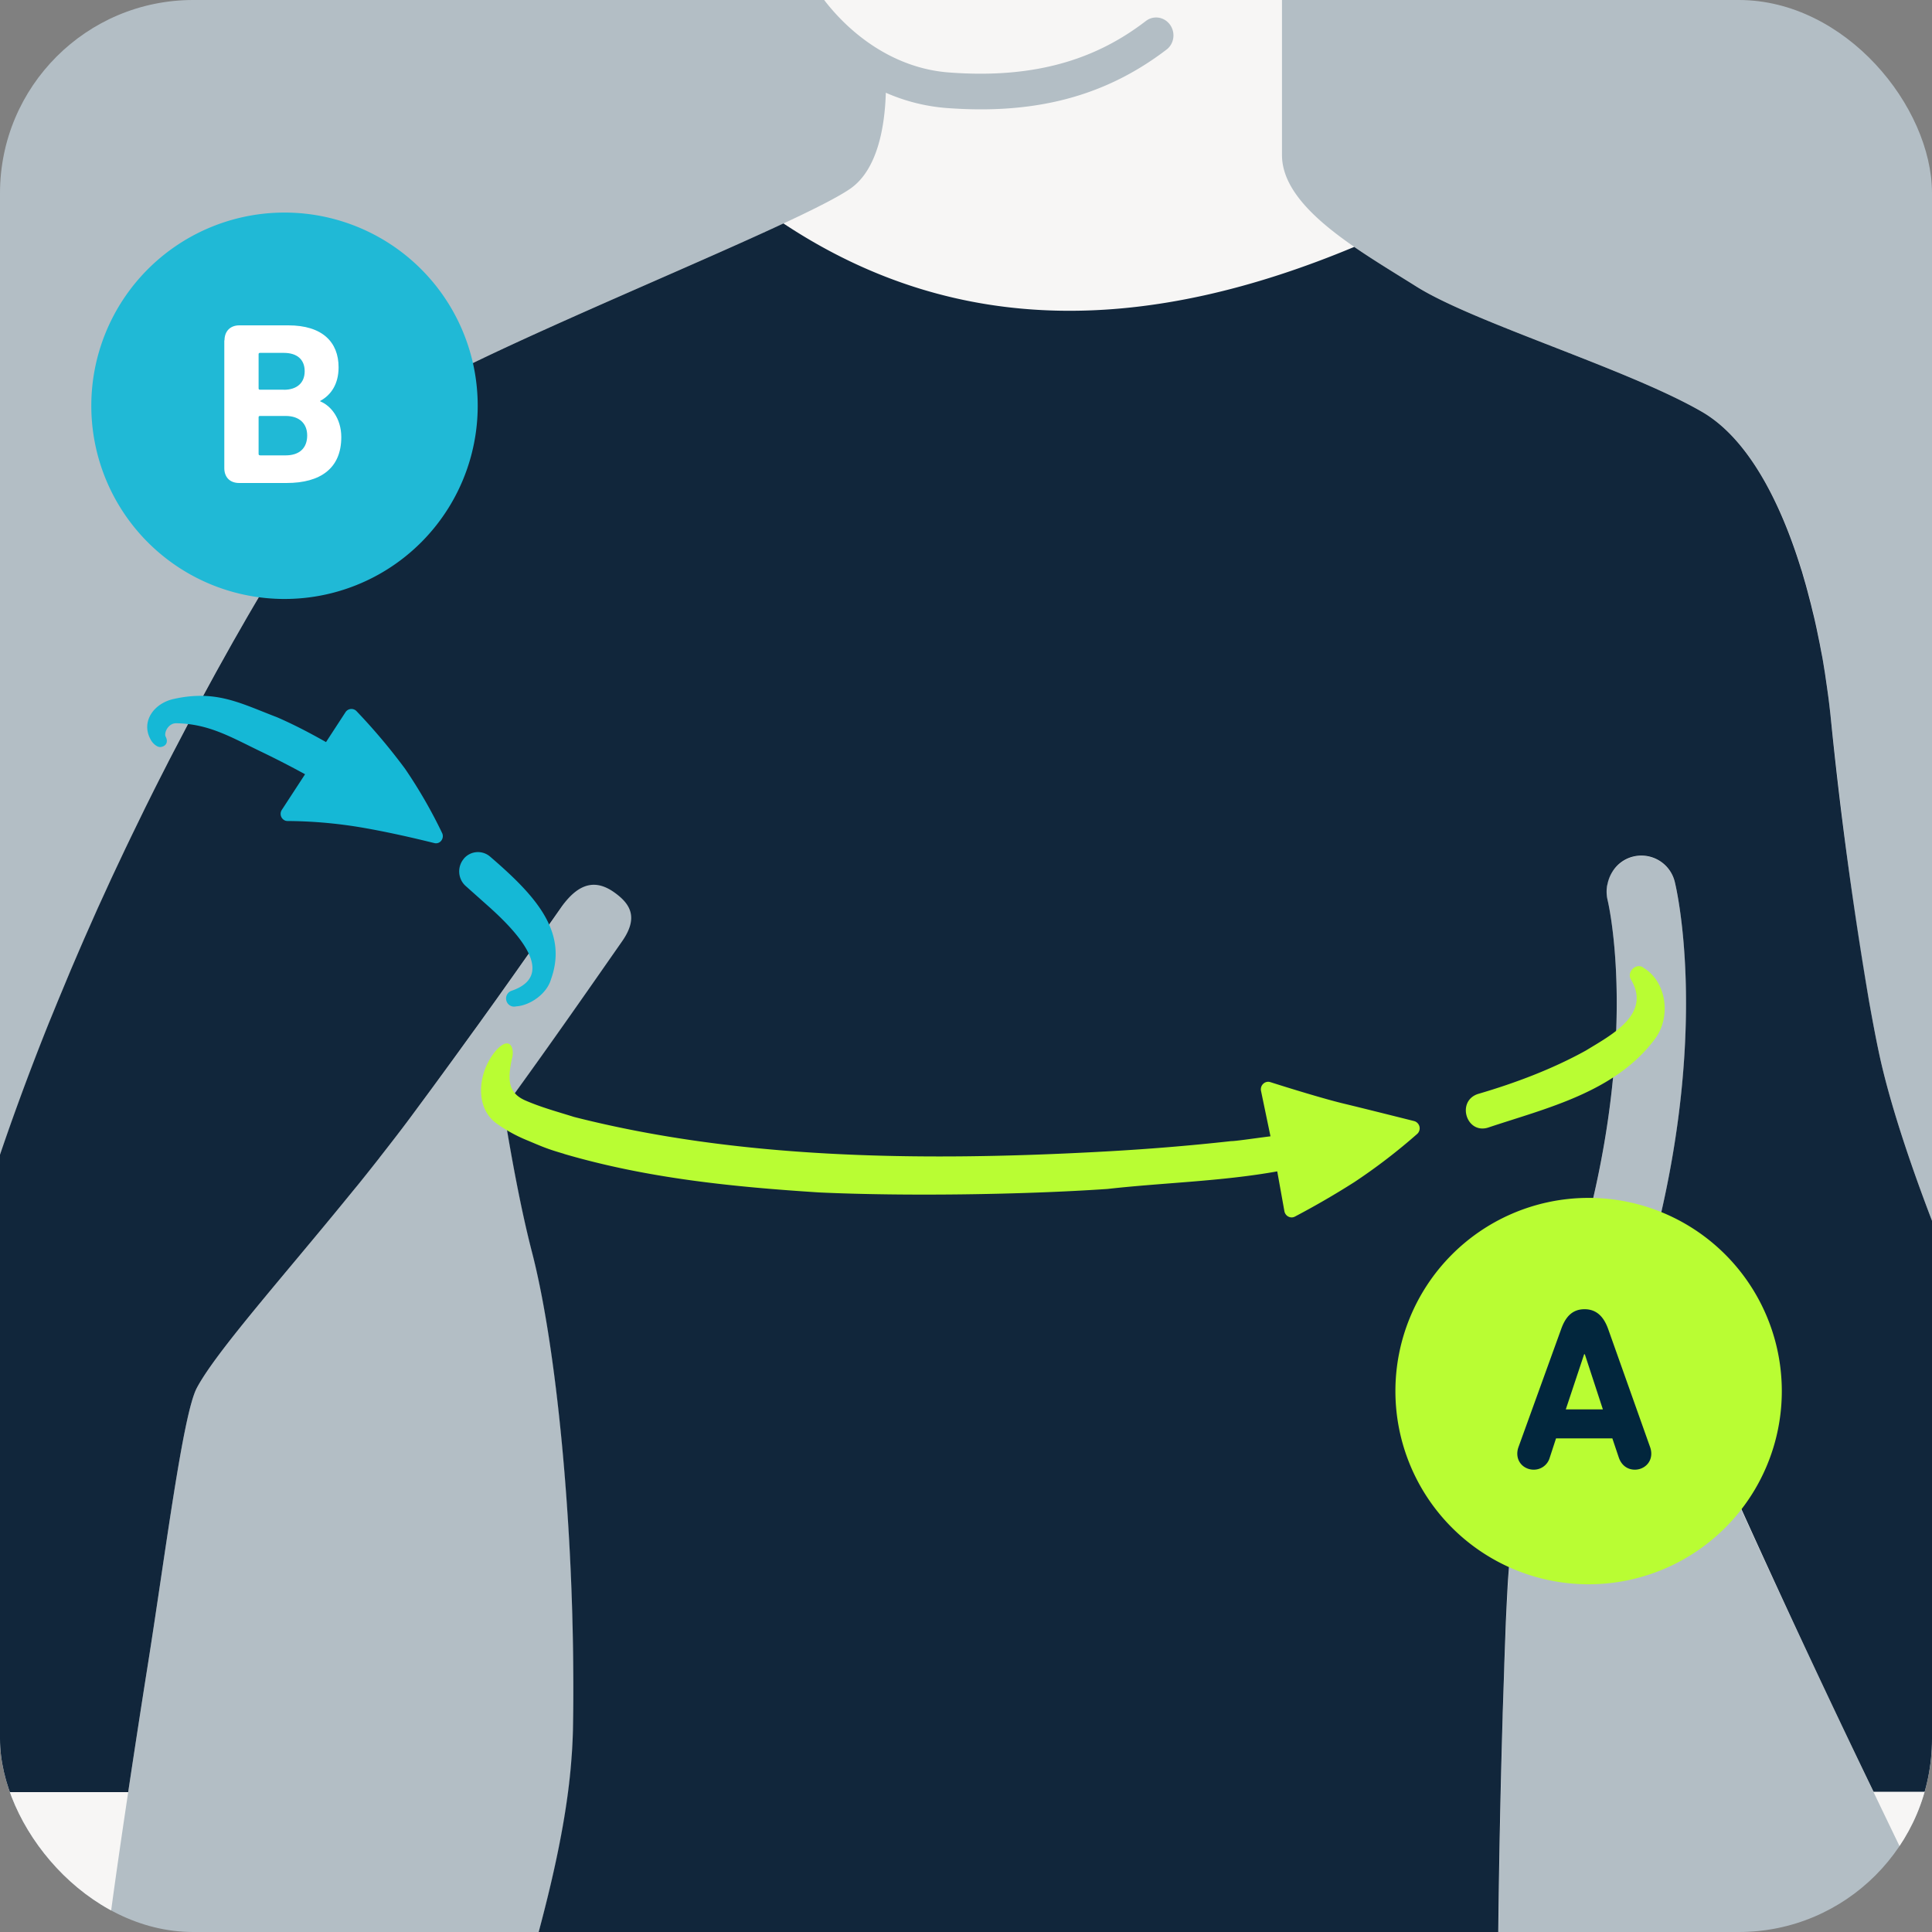
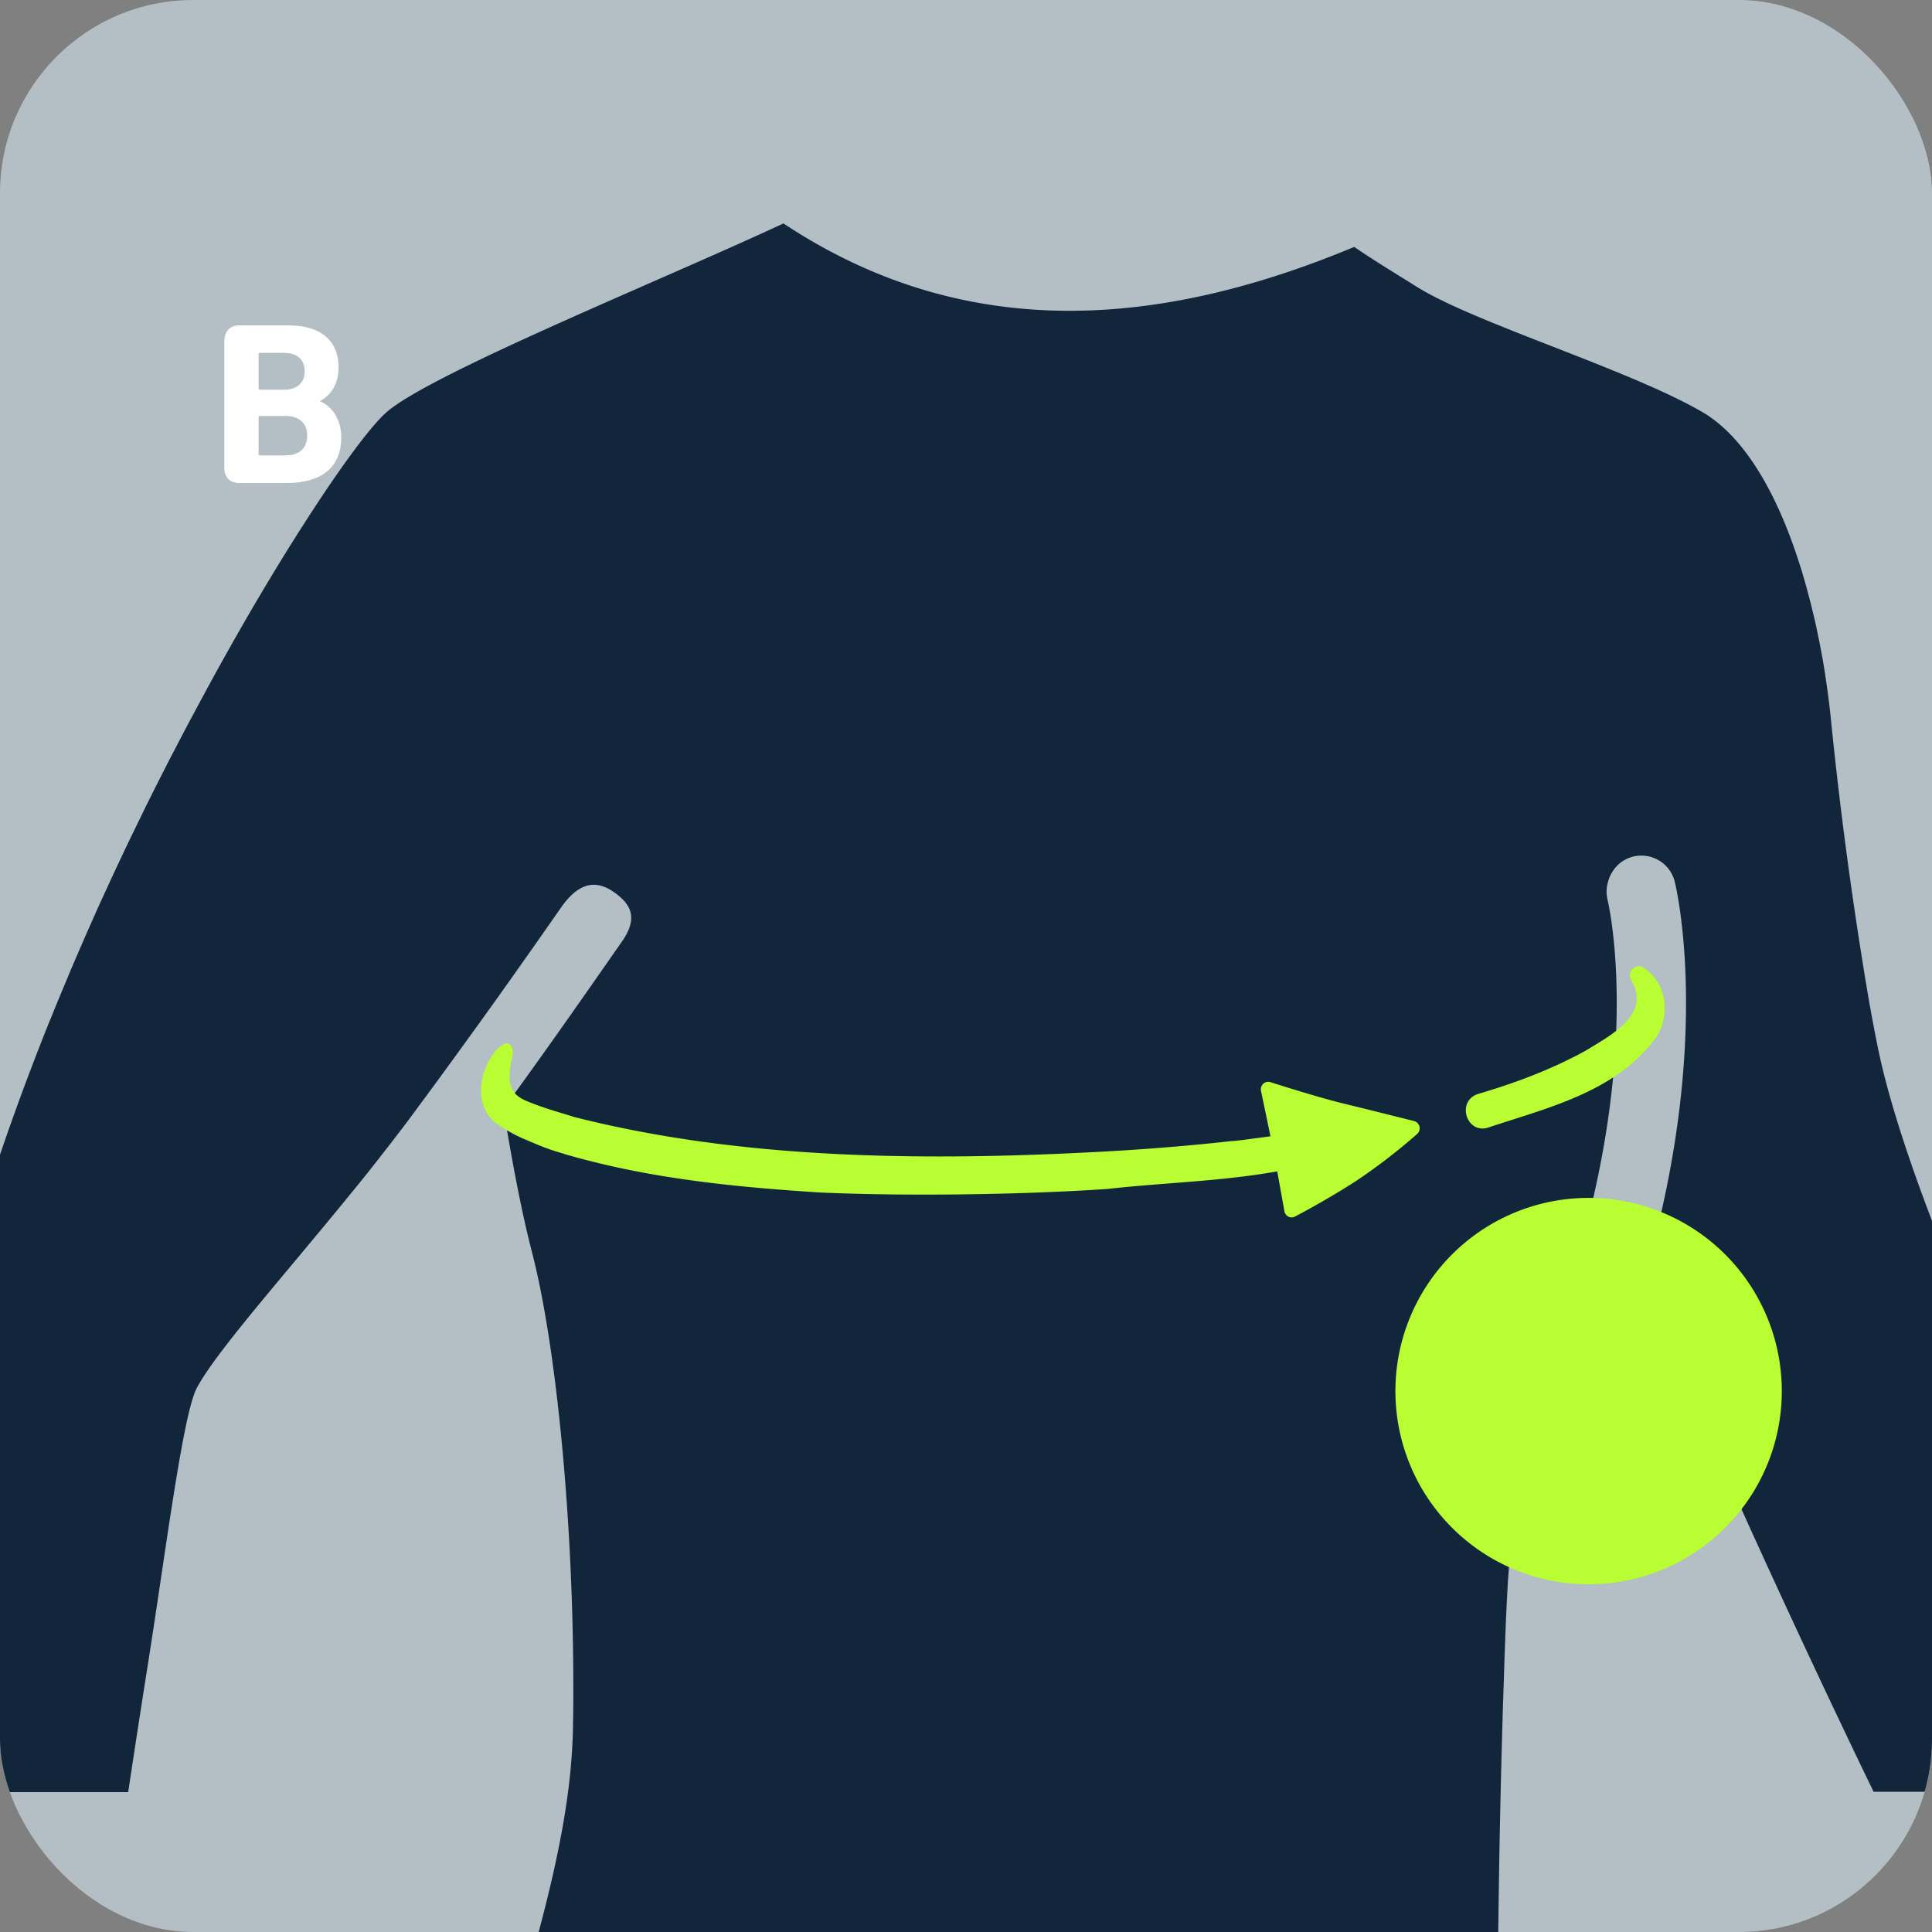
<svg xmlns="http://www.w3.org/2000/svg" width="200" height="200" viewBox="0 0 200 200">
  <rect x="0" y="0" width="200" height="200" fill="#808080" stroke="none" />
  <defs>
    <clipPath id="a">
      <path fill="none" d="M0 0h200v200H0z" />
    </clipPath>
    <clipPath id="b">
      <rect width="200" height="200" fill="none" rx="20" ry="20" />
    </clipPath>
  </defs>
  <g fill="none" clip-path="url(#a)">
    <rect width="200" height="200" fill="#b3bec5" rx="20" ry="20" />
  </g>
  <g fill="none" clip-path="url(#b)">
-     <path fill="#f7f6f5" d="M200.98 200h20.1l-18.97-68.35s-5.65-13.3-7.64-22.85c-1.99-9.55-3.65-22.17-4.98-34.79-1.33-12.62-5.65-26.94-13.28-31.37-7.64-4.43-23.58-9.21-29.55-12.96-5.98-3.75-13.95-8.19-13.95-13.64V-1.78c0-2.98.45-6.27 1.02-9.22H81.27l.28 2.45C82.24-2.2 88.95 6.8 98.22 7.5c9.27.71 15.5-1.56 20.39-5.32.8-.62 1.92-.44 2.51.38.59.82.43 1.98-.37 2.58-5.48 4.18-11.65 6.18-19.21 6.18-1.16 0-2.35-.05-3.58-.14A19.3 19.3 0 0 1 91.7 9.6c-.1 3.4-.82 7.96-3.69 9.94-6.08 4.19-41.96 17.97-47.94 23.09-5.98 5.11-36.09 53.01-46.19 98.6-3.28 14.8-6.86 58.24-6.88 58.76h24.22c.72-5.83 2.68-18.8 4.12-27.89 1.79-11.31 3.58-25.69 5.03-28.41 2.61-4.9 13.69-16.69 22.22-28.15 9.83-13.2 18.79-26.35 18.79-26.35a3.54 3.54 0 0 1 5.01-.91 3.77 3.77 0 0 1 .88 5.15c-.08.11-6.93 10.1-15.13 21.33.77 4.75 1.77 10.28 2.95 14.84 2.66 10.23 4.57 30.35 4.24 49.45-.12 6.75-1.63 13.78-3.55 20.94h99.34c.19-17.4.74-33.3 1.11-37.88 1-12.28 6.06-27.3 8.35-36.6 4.91-19.95 1.83-32.35 1.83-32.35a3.71 3.71 0 0 1 2.63-4.46 3.56 3.56 0 0 1 4.34 2.64c.15.58 3.47 14.45-1.83 35.97-.34 1.4-1.38 5.2-1.38 5.2 5.85 16.29 27.55 60.92 30.79 67.47" />
    <path fill="#11263b" d="m217.06 185.52-14.95-53.87s-5.65-13.3-7.64-22.85c-.34-1.61-.66-3.34-.98-5.12a430.88 430.88 0 0 1-4-29.67c-.08-.71-.16-1.43-.26-2.15l-.1-.72-.21-1.45-.14-.86c-.07-.45-.15-.89-.24-1.34l-.17-.9-.32-1.55c-.12-.55-.24-1.1-.38-1.65l-.2-.83-.35-1.34-.17-.63-.42-1.45-.08-.24c-2.26-7.32-5.65-13.59-10.25-16.26-7.64-4.43-23.57-9.21-29.55-12.96-2.05-1.29-4.34-2.66-6.46-4.12-20.82 8.69-40.73 9.73-59.09-2.43-12.53 5.85-36.28 15.43-41.04 19.5-1.43 1.22-4.25 4.91-7.84 10.43 0 .02-.02.03-.03.04l-1.18 1.84-.1.15-1.23 1.96-.04.07c-1.31 2.11-2.68 4.4-4.11 6.86l-.24.42-1.14 1.99-.37.66-1.05 1.88-.4.72-1.09 2-.36.67-1.41 2.63-.05.09-1.47 2.81-.41.79-1.04 2.04-.56 1.11-.9 1.81-.59 1.21-.88 1.81-.6 1.25-.92 1.95-.53 1.13-1.4 3.06-.36.81-1.04 2.35-.58 1.34-.81 1.89-.6 1.44-.77 1.85-.6 1.47-.28.68c-4.58 11.42-8.59 23.49-11.23 35.4-2.07 9.35-4.26 30.11-5.6 44.28h25.02c.69-4.6 1.43-9.39 2.07-13.42 1.79-11.31 3.59-25.69 5.03-28.41 1.95-3.68 8.68-11.23 15.51-19.6s.02-.02.03-.03a281.2 281.2 0 0 0 3.37-4.2l.01-.02c1.12-1.43 2.23-2.86 3.29-4.29l2.12-2.87.6-.82 1.49-2.04.66-.91 1.44-1.99.56-.77 1.88-2.62.1-.14 1.69-2.38.48-.68 1.22-1.73.46-.65 1.17-1.67.3-.43 1.31-1.87.02-.03c2.05-2.94 3.91-2.72 5.54-1.55 1.63 1.17 2.5 2.57.79 5.03-2.76 3.95-7.23 10.41-12.29 17.35.77 4.75 1.77 10.28 2.95 14.84 2.49 9.59 4.33 27.88 4.28 45.86 0 1.2-.02 2.4-.04 3.59a53.73 53.73 0 0 1-.16 3.09l-.03.38c-.08.99-.19 1.99-.32 2.99-.62 4.73-1.73 9.57-3.04 14.48h99.34a1202.38 1202.38 0 0 1 .45-22.19l.01-.45.15-4.5.02-.71.04-1.11.03-.83.05-1.36.04-1.04.03-.65.05-1.04.02-.42.07-1.3.01-.22a92.7 92.7 0 0 1 .15-2.09c.83-10.27 4.51-22.44 7.03-31.6l.59-2.17c.26-.99.52-1.95.74-2.84 4.91-19.95 1.83-32.35 1.83-32.35a3.79 3.79 0 0 1-.05-1.42l.05-.22c.1-.47.28-.91.54-1.31a3.51 3.51 0 0 1 2.09-1.51 3.56 3.56 0 0 1 4.34 2.64c.14.58 3.46 14.45-1.83 35.97-.35 1.4-1.38 5.2-1.38 5.2 1.58 4.39 3.14 8.49 4.64 12.29l.26-.22a1273.84 1273.84 0 0 0 18.88 40.92h23.11Z" />
-     <path fill="#15b8d6" d="M45.76 86.22c.13.26.1.56-.07.79a.68.68 0 0 1-.75.26c-2.02-.5-5.02-1.2-7.88-1.67a47.8 47.8 0 0 0-7.3-.61.67.67 0 0 1-.28-.06.75.75 0 0 1-.3-1.1l2.4-3.68a96.6 96.6 0 0 0-4.45-2.29c-3.21-1.54-5.45-2.92-8.87-2.99-.86-.02-1.31 1.01-1.11 1.39.26.48.11.98-.51 1.07-.39.06-.9-.44-1.07-.82-.98-1.81.34-3.71 2.44-4.16 4.36-.96 6.83.43 10.67 1.9 1.73.75 3.41 1.63 5.07 2.57l2.02-3.1a.73.73 0 0 1 1.12-.12 62.34 62.34 0 0 1 5.04 5.98 50.7 50.7 0 0 1 3.84 6.66m2.26 2.64c-.73.84-.64 2.12.19 2.85l2.49 2.22c2.31 2.09 7.26 6.92 2.23 8.62a.84.84 0 0 0-.54.93c.08.49.55.8 1.02.68 1.42-.08 3.2-1.28 3.63-2.84 1.76-4.94-1.65-8.65-6.31-12.66a1.92 1.92 0 0 0-2.71.19" />
    <path fill="#b9fd33" d="M170.14 100.19c2.43 1.47 2.87 5.15 1.15 7.4-4.13 5.51-11.28 7.14-17.28 9.15-2.23.65-3.25-2.75-1.02-3.49 3.9-1.14 7.75-2.6 11.18-4.5 2.7-1.65 6.76-3.75 4.69-7.31-.53-.81.52-1.83 1.28-1.26M58.38 119.45c8.71 2.55 17.57 3.42 26.4 3.99 8.84.41 21.07.24 29.87-.36 5.75-.65 11.78-.78 17.57-1.82l.74 4.12c.09.51.64.8 1.09.56a86.2 86.2 0 0 0 6.14-3.56 60.31 60.31 0 0 0 6.51-4.99.78.78 0 0 0-.32-1.34c-1.92-.48-5.34-1.34-7.34-1.82-2.06-.5-5.66-1.61-7.54-2.21-.55-.17-1.08.33-.96.91l.98 4.7c-1.97.25-3.6.5-4.09.5-4.32.48-8.66.83-13 1.07-19.83 1.1-38.32.67-54.99-3.57-1.72-.54-3.36-.98-5.01-1.69-1.77-.76-1.95-2.04-1.42-4.4.27-.97-.19-2.4-1.64-.82-1.93 2.23-2.29 5.97.09 7.62a15.3 15.3 0 0 0 2.98 1.65c1.68.7 2.08.91 3.94 1.45M164 164a20 20 0 1 0 .01-39.99A20 20 0 0 0 164 164" />
-     <path fill="#02263d" d="m157.19 149.81 4.42-12.22c.46-1.3 1.18-2.06 2.42-2.06s1.99.77 2.45 2.06l4.34 12.22a2 2 0 0 1 .12.67c0 1.01-.82 1.66-1.7 1.66-.77 0-1.39-.46-1.66-1.25l-.67-1.99h-5.83l-.65 1.99a1.71 1.71 0 0 1-1.66 1.25c-.89 0-1.7-.65-1.7-1.66a2 2 0 0 1 .12-.67Zm8.74-3.91-1.87-5.71h-.07l-1.9 5.71h3.84Z" />
-     <path fill="#20b9d6" d="M29 62a20 20 0 1 0 .01-39.99A20 20 0 0 0 29 62" />
    <path fill="#fff" d="M23.24 35.24c0-.94.58-1.56 1.54-1.56h5.06c3.55 0 5.21 1.75 5.21 4.34 0 1.75-.79 2.88-1.9 3.48v.05c1.08.43 2.18 1.75 2.18 3.7 0 3.22-2.14 4.75-5.67 4.75h-4.9c-.96 0-1.54-.6-1.54-1.54V35.23Zm6.14 5.11c1.34 0 2.16-.7 2.16-1.92s-.79-1.9-2.16-1.9h-2.47c-.1 0-.14.05-.14.14v3.53c0 .1.05.14.14.14h2.47Zm-2.47 6.79h2.66c1.44 0 2.23-.77 2.23-2.06 0-1.22-.79-2.02-2.23-2.02h-2.66c-.1 0-.14.05-.14.14v3.79c0 .1.05.14.14.14Z" />
  </g>
</svg>